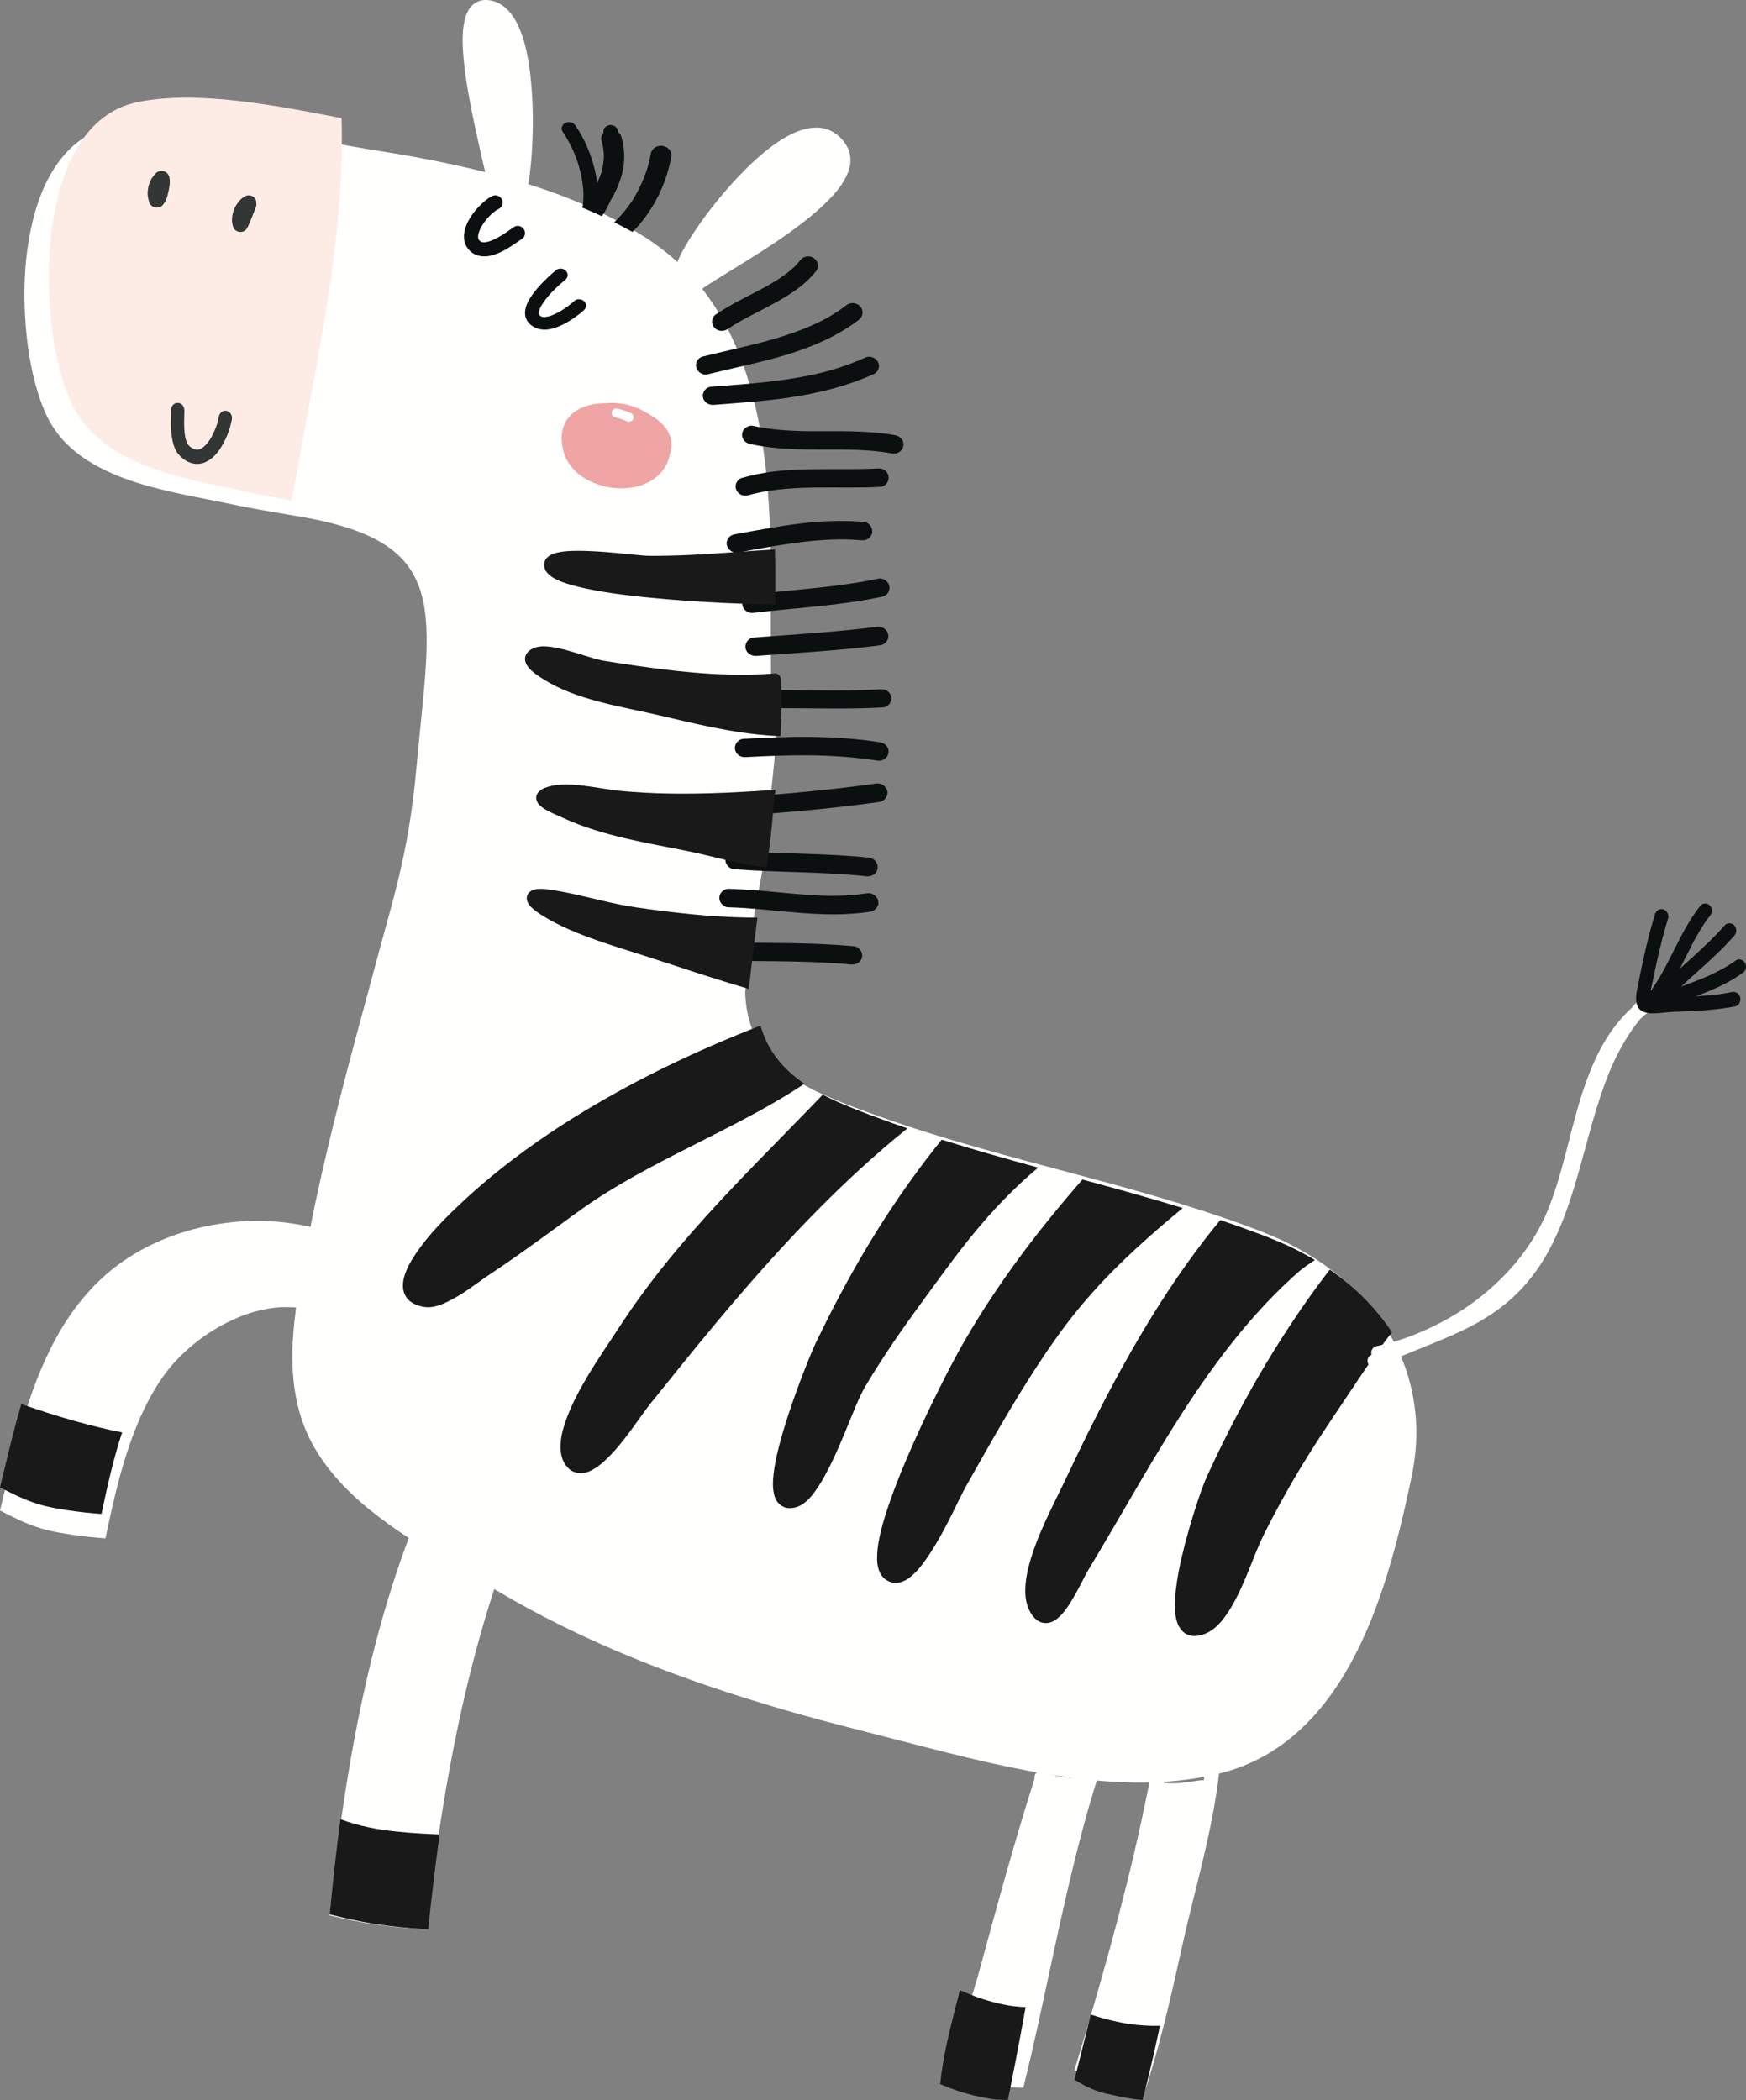
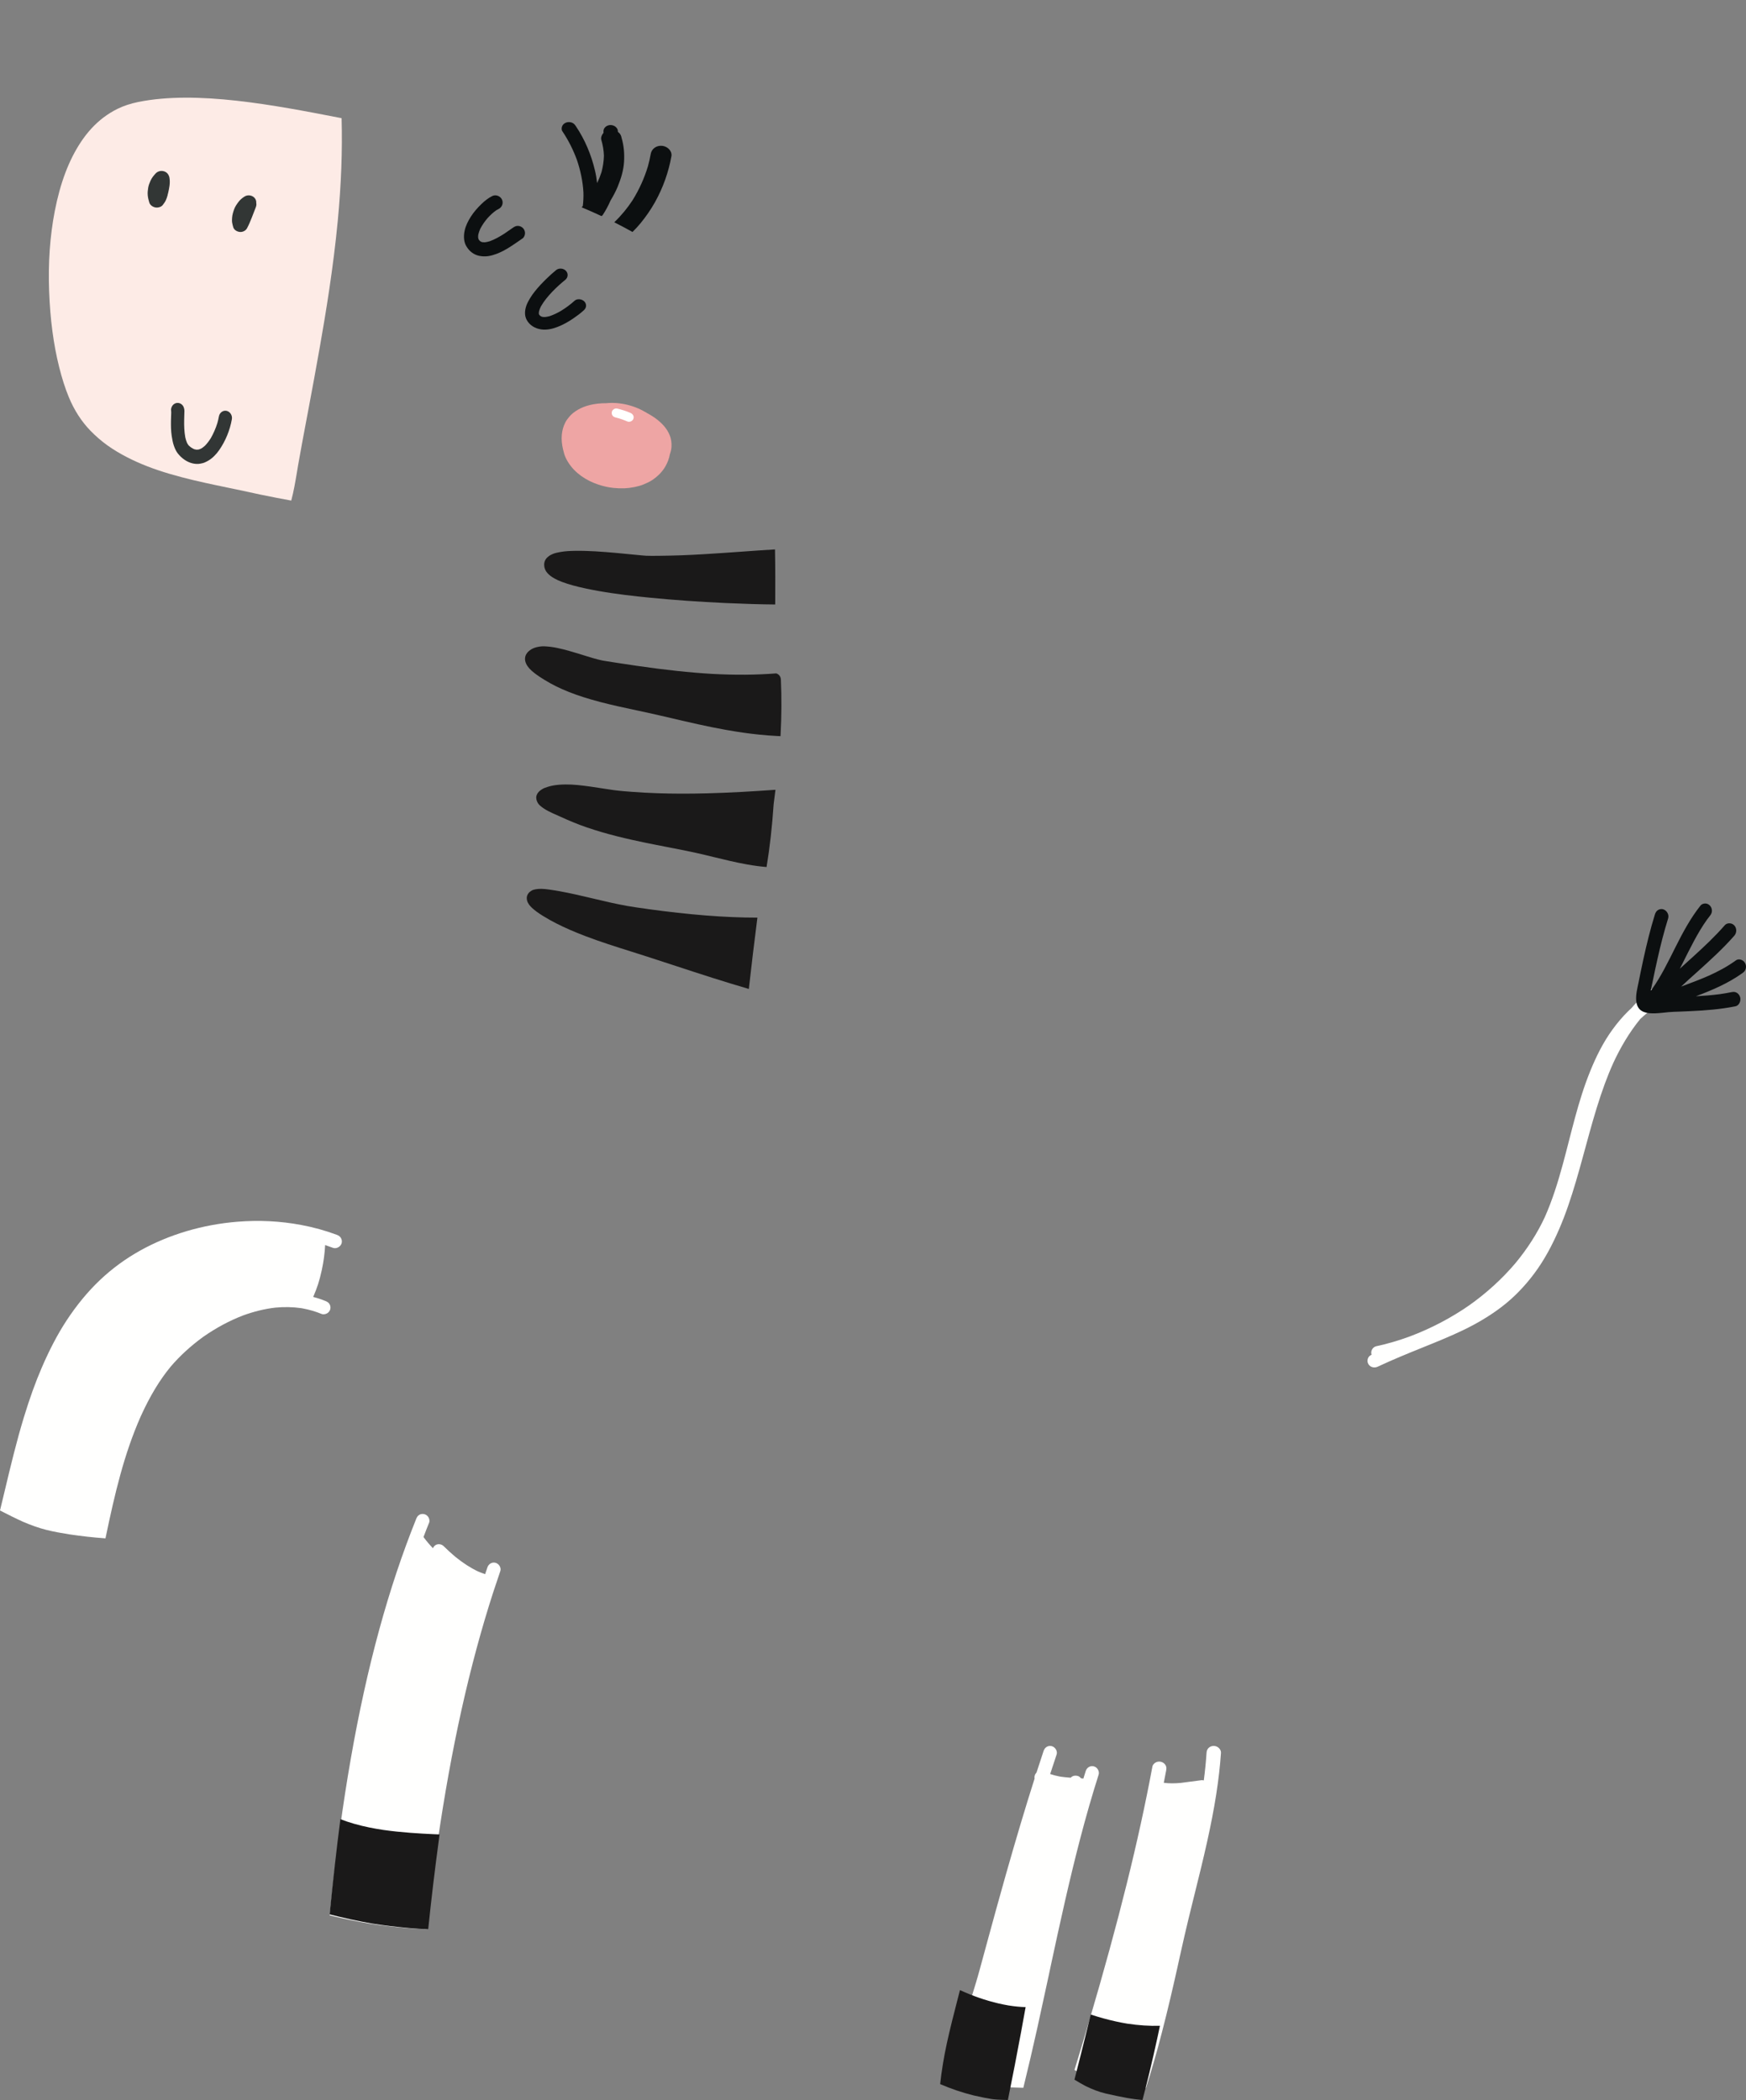
<svg xmlns="http://www.w3.org/2000/svg" width="143" height="172" viewBox="0 0 143 172">
  <rect x="0" y="0" width="143" height="172" fill="#808080" stroke="none" />
  <g fill="none" fill-rule="evenodd" transform="matrix(-1 0 0 1 143 0)">
-     <path fill="#FFFFFE" d="M102.815,0.037 C102.39,0.116 101.971,0.318 101.64,0.609 C101.514,0.719 101.382,0.841 101.261,0.983 C101.131,1.13 101.021,1.295 100.91,1.464 C100.737,1.723 100.585,2.021 100.429,2.403 C100.135,3.116 99.915,3.913 99.738,4.91 C99.589,5.756 99.491,6.661 99.42,7.841 C99.333,9.328 99.34,10.899 99.444,12.506 C99.487,13.159 99.543,13.759 99.619,14.345 C99.655,14.631 99.691,14.867 99.73,15.086 C98.142,15.582 96.696,16.114 95.311,16.714 C93.568,17.466 91.886,18.35 90.311,19.34 C89.303,19.973 88.362,20.689 87.509,21.468 C87.355,20.995 87.095,20.55 86.846,20.118 L86.832,20.096 C86.503,19.532 86.122,18.945 85.631,18.251 C84.549,16.726 83.343,15.287 82.046,13.973 C81.356,13.274 80.696,12.683 80.03,12.167 C79.3,11.6 78.623,11.182 77.965,10.886 C77.252,10.565 76.57,10.421 75.94,10.457 C75.836,10.462 75.729,10.476 75.62,10.497 C75.412,10.534 75.215,10.596 75.03,10.678 C74.708,10.824 74.421,11.024 74.152,11.293 C74.052,11.391 73.959,11.504 73.855,11.648 C73.747,11.797 73.637,11.96 73.555,12.138 C73.417,12.434 73.349,12.762 73.346,13.137 C73.344,13.414 73.405,13.723 73.531,14.079 C73.637,14.37 73.794,14.677 74.031,15.045 C74.511,15.784 75.146,16.414 75.703,16.933 C76.314,17.504 77.031,18.086 77.957,18.766 C79.718,20.062 81.673,21.261 83.242,22.222 L83.203,22.195 L83.291,22.253 L83.308,22.262 L83.322,22.268 C83.377,22.304 83.428,22.337 83.476,22.366 L83.486,22.375 C83.9,22.626 84.31,22.878 84.719,23.137 C84.996,23.313 85.245,23.475 85.491,23.653 C84.454,24.974 83.552,26.497 82.811,28.177 C81.854,30.348 81.153,32.783 80.667,35.621 C80.278,37.909 80.042,40.401 79.931,43.468 C79.855,45.582 79.864,47.712 79.873,49.771 L79.873,49.838 L79.876,51.029 C79.881,52.399 79.867,53.803 79.85,55.24 C79.738,55.261 79.63,55.324 79.552,55.413 C79.452,55.526 79.426,55.646 79.419,55.802 C79.355,57.239 79.364,58.75 79.442,60.292 C79.509,61.603 79.635,63.025 79.838,64.767 C79.89,65.192 79.942,65.617 79.995,66.04 C80.12,67.976 80.314,69.732 80.586,71.411 C80.74,72.352 80.921,73.265 81.126,74.129 C81.434,76.51 81.711,78.902 81.968,81.271 C81.839,85.724 79.17,88.212 74.715,90.024 C73.886,90.372 72.986,90.718 71.883,91.119 C70.449,91.64 69.133,92.09 67.866,92.498 C64.687,93.517 61.497,94.4 58.795,95.13 C57.939,95.359 57.082,95.589 56.206,95.822 C51.067,97.194 45.756,98.613 40.693,100.487 C39.764,100.83 38.549,101.301 37.398,101.885 C36.392,102.397 35.465,102.947 34.641,103.525 C33.715,104.177 32.927,104.816 32.237,105.476 C31.505,106.17 30.833,106.922 30.241,107.708 C29.026,109.317 28.147,111.059 27.623,112.886 C27.069,114.815 26.88,116.89 27.074,118.889 C27.133,119.478 27.212,120.044 27.309,120.57 C27.379,120.936 27.46,121.306 27.536,121.665 L27.545,121.7 L27.553,121.736 L27.591,121.913 C27.829,123.011 28.024,123.864 28.201,124.599 C28.73,126.794 29.241,128.593 29.809,130.26 C30.525,132.376 31.292,134.192 32.149,135.811 C33.151,137.709 34.239,139.284 35.473,140.627 C36.854,142.131 38.384,143.305 40.024,144.118 C40.949,144.579 41.898,144.939 42.841,145.187 C43.961,145.484 45.133,145.696 46.426,145.833 C48.773,146.082 51.272,146.053 54.067,145.744 C55.516,145.583 56.987,145.366 58.563,145.076 C59.624,144.881 60.708,144.658 61.881,144.396 C64.322,143.849 66.765,143.216 69.131,142.602 L69.156,142.595 L69.379,142.539 C70.104,142.35 70.833,142.164 71.56,141.979 L71.594,141.97 C73.5,141.483 75.469,140.981 77.432,140.428 C83.921,138.6 89.473,136.625 94.404,134.387 C97.232,133.102 99.91,131.709 102.357,130.248 C103.132,129.785 103.927,129.326 104.629,128.92 L104.737,128.857 L104.792,128.826 C105.879,128.199 107.109,127.486 108.26,126.772 C109.434,126.044 110.375,125.418 111.227,124.8 C112.324,123.998 113.191,123.297 113.948,122.595 C115.798,120.878 117.139,119.062 117.934,117.195 C118.796,115.173 119.164,112.757 119.029,110.014 C118.905,107.486 118.427,104.952 118.005,102.716 C117.75,101.362 117.47,99.911 117.162,98.464 C116.843,96.977 116.508,95.484 116.161,94.028 C115.535,91.386 114.818,88.578 113.913,85.188 C113.527,83.742 113.134,82.297 112.743,80.855 L112.624,80.415 L112.515,80.017 C110.857,73.659 109.567,70.301 108.882,62.766 C107.712,49.915 105.905,44.44 118.482,42.305 L118.662,42.276 L118.704,42.267 L118.749,42.26 L118.818,42.248 C119.682,42.103 120.866,41.904 121.987,41.698 C122.447,41.613 122.908,41.525 123.367,41.435 C123.692,41.369 124.017,41.303 124.346,41.234 C124.672,41.167 124.997,41.099 125.322,41.034 L125.992,40.903 C126.371,40.828 126.74,40.756 127.11,40.681 C128.237,40.455 129.57,40.172 130.911,39.797 C132.268,39.416 133.433,38.985 134.466,38.477 C135.086,38.173 135.622,37.866 136.108,37.535 C136.603,37.198 137.083,36.804 137.533,36.363 C138.279,35.63 138.885,34.736 139.331,33.708 C139.634,33.012 139.9,32.222 140.145,31.296 C140.615,29.502 140.885,27.543 140.975,25.306 C141.065,23.062 140.91,20.92 140.508,18.945 C140.049,16.685 139.333,14.881 138.317,13.428 C137.78,12.664 137.155,12.016 136.453,11.507 C136.088,11.24 135.69,11.007 135.272,10.812 C134.769,10.574 134.18,10.39 133.531,10.264 C127.198,9.052 118.304,11.381 111.921,12.369 C110.926,12.523 109.936,12.69 108.979,12.866 C107.985,13.048 106.988,13.246 106.017,13.455 C105.072,13.659 104.146,13.873 103.262,14.094 L103.428,13.377 L103.48,13.15 L103.586,12.69 C103.968,11.009 104.37,9.222 104.669,7.462 C104.837,6.496 104.951,5.648 105.024,4.863 C105.083,4.228 105.142,3.39 105.081,2.559 C105.059,2.247 105.007,1.927 104.927,1.584 C104.87,1.334 104.771,1.089 104.622,0.817 C104.375,0.366 103.895,0.049 103.4,0.008 C103.212,-0.009 103.016,0 102.815,0.037 Z" />
    <path fill="#FFFFFE" d="M123.56,100.067 C126.396,100.295 129.144,101.108 131.5,102.417 C132.699,103.081 133.809,103.894 134.801,104.831 C135.791,105.767 136.718,106.889 137.556,108.167 C138.272,109.262 138.933,110.517 139.577,112.01 C140.095,113.206 140.576,114.545 141.05,116.101 C141.65,118.069 142.135,120.103 142.604,122.069 C142.734,122.619 142.866,123.169 143,123.717 C142.375,124.035 141.753,124.354 141.112,124.642 C140.494,124.905 139.858,125.141 139.205,125.305 C138.58,125.46 137.943,125.573 137.307,125.673 C136.329,125.818 135.348,125.929 134.362,126 C133.585,122.265 132.839,119.11 131.49,116.044 L131.483,116.027 L131.471,115.992 L131.462,115.977 L131.46,115.977 L131.457,115.968 L131.455,115.968 C130.72,114.348 129.925,113.03 129.026,111.94 C128.267,111.05 127.366,110.225 126.347,109.488 C125.305,108.76 124.212,108.172 123.095,107.743 C122.206,107.418 121.32,107.202 120.464,107.102 C119.738,107.031 119.025,107.045 118.345,107.142 C118.299,107.148 118.252,107.157 118.206,107.166 C117.672,107.266 117.151,107.418 116.657,107.621 L116.591,107.64 C116.479,107.66 116.335,107.636 116.226,107.577 C116.094,107.508 115.996,107.387 115.955,107.249 C115.914,107.107 115.933,106.953 116.005,106.825 C116.083,106.687 116.198,106.618 116.349,106.557 C116.671,106.426 117.007,106.313 117.348,106.227 C117.183,105.843 117.06,105.516 116.955,105.201 C116.842,104.852 116.741,104.466 116.645,104.025 C116.495,103.33 116.402,102.64 116.371,101.976 C116.154,102.05 115.938,102.126 115.729,102.204 L115.65,102.225 C115.391,102.273 115.097,102.088 115.021,101.831 C114.98,101.689 114.999,101.535 115.073,101.405 C115.143,101.283 115.249,101.198 115.417,101.137 C116.347,100.79 117.334,100.516 118.348,100.328 C120.037,100.011 121.79,99.923 123.56,100.067" />
-     <path fill="#1A1919" d="M141.253 115C141.772 116.74 142.202 118.526 142.619 120.258 142.746 120.78 142.871 121.303 143 121.825 142.4 122.13 141.8 122.433 141.183 122.706 140.588 122.958 139.978 123.182 139.35 123.338 138.748 123.486 138.134 123.593 137.522 123.689 136.581 123.827 135.636 123.933 134.69 124 134.177 121.565 133.679 119.391 133 117.324 135.498 116.827 138.162 116.077 141.253 115M29 109.118C29.186 108.835 29.382 108.556 29.587 108.28 30.177 107.489 30.845 106.734 31.574 106.034 32.26 105.371 33.044 104.728 33.965 104.071L34.087 103.985C35.445 105.743 36.765 107.632 38.086 109.702 39.802 112.394 41.431 115.3 42.923 118.338 43.262 119.026 43.6 119.738 43.958 120.513L44.028 120.668C44.147 120.927 44.271 121.194 44.378 121.465 44.562 121.935 44.726 122.407 44.887 122.892 45.447 124.567 45.882 126.099 46.223 127.574 46.428 128.46 46.573 129.249 46.667 129.987 46.741 130.571 46.819 131.34 46.746 132.093 46.717 132.4 46.655 132.683 46.567 132.934 46.476 133.191 46.332 133.419 46.123 133.63 45.958 133.799 45.707 133.925 45.433 133.977 45.163 134.025 44.868 133.998 44.531 133.896 43.799 133.675 43.169 133.146 42.539 132.229 41.864 131.242 41.372 130.159 40.942 129.137 40.776 128.748 40.618 128.346 40.463 127.959 40.253 127.424 40.033 126.871 39.794 126.337 39.515 125.715 39.194 125.096 38.883 124.5L38.793 124.331C38.415 123.602 38.007 122.855 37.55 122.047 36.473 120.146 35.263 118.209 33.851 116.124L33.935 116.239C33.476 115.57 33.025 114.893 32.575 114.217 32.169 113.609 31.766 112.999 31.357 112.394L31.357 112.394 31.333 112.36 31.326 112.346 31.326 112.347 31.321 112.342 31.298 112.31 31.302 112.311 31.296 112.306C30.575 111.244 29.818 110.166 29 109.118L29 109.118zM35.306 103.199C35.753 102.932 36.222 102.672 36.707 102.424 37.852 101.834 39.06 101.36 39.985 101.016 40.999 100.635 42.025 100.275 43.056 99.928 46.414 103.997 49.506 108.835 52.691 114.986 53.381 116.318 54.099 117.761 54.882 119.393 55.054 119.75 55.225 120.107 55.395 120.465 55.722 121.154 56.063 121.868 56.409 122.564 56.846 123.448 57.358 124.498 57.809 125.577 58.363 126.904 58.697 127.94 58.89 128.938 58.995 129.47 59.039 129.996 59.026 130.496 59.01 130.975 58.912 131.426 58.74 131.804 58.504 132.319 58.211 132.655 57.846 132.831 57.762 132.87 57.673 132.9 57.573 132.919 57.473 132.938 57.364 132.945 57.256 132.938 57.032 132.926 56.834 132.836 56.652 132.739 56.488 132.653 56.349 132.524 56.215 132.4 56.054 132.255 55.92 132.093 55.81 131.952 55.495 131.547 55.226 131.1 55.03 130.756 54.805 130.368 54.596 129.966 54.385 129.556L54.307 129.405C54.175 129.144 54.035 128.875 53.884 128.62 53.708 128.322 53.531 128.026 53.352 127.729 53.185 127.452 53.019 127.174 52.854 126.895 52.482 126.271 52.116 125.644 51.751 125.018L51.052 123.819C50.561 122.976 50.071 122.133 49.575 121.292 48.292 119.112 46.753 116.544 45.051 114.023L45.051 114.023C42.207 109.838 39.513 106.689 36.578 104.111 36.218 103.811 35.831 103.547 35.468 103.306 35.414 103.272 35.359 103.236 35.306 103.199L35.306 103.199zM46.13 98.944C48.869 98.105 51.629 97.346 54.348 96.611 58.328 101.162 61.408 105.373 63.908 109.666 64.409 110.522 64.92 111.467 65.517 112.634 66.225 114.016 66.903 115.408 67.538 116.773 68.421 118.674 69.103 120.274 69.687 121.804 70.024 122.687 70.303 123.502 70.546 124.295 70.788 125.092 70.95 125.754 71.057 126.376 71.109 126.683 71.141 126.968 71.155 127.242 71.171 127.554 71.172 127.816 71.14 128.081 71.086 128.472 70.938 129.006 70.515 129.336 70.332 129.48 70.108 129.582 69.883 129.623L69.817 129.634C69.48 129.679 69.144 129.599 68.76 129.387 68.618 129.306 68.49 129.205 68.396 129.124 68.218 128.977 68.06 128.827 67.91 128.667 67.597 128.333 67.33 127.965 67.113 127.652 66.06 126.133 65.238 124.451 64.445 122.824L64.397 122.726C64.037 121.99 63.622 121.265 63.223 120.563 63.111 120.367 62.999 120.172 62.889 119.974 62.078 118.538 61.202 116.997 60.275 115.448 59.253 113.73 58.282 112.198 57.311 110.762L57.392 110.876C56.593 109.707 55.908 108.763 55.235 107.904 54.545 107.024 53.773 106.124 52.944 105.226 51.561 103.732 49.974 102.226 47.957 100.485L47.977 100.497C47.373 99.978 46.765 99.47 46.13 98.944L46.13 98.944zM57.965 95.632L57.989 95.626C60.353 94.98 63.093 94.217 65.872 93.343 67.239 95.039 68.556 96.828 69.807 98.689 71.527 101.255 73.138 103.992 74.725 107.058 75.08 107.742 75.441 108.463 75.829 109.259L75.937 109.474C76.073 109.752 76.214 110.04 76.34 110.328 76.514 110.719 76.674 111.11 76.862 111.575 77.468 113.077 78.017 114.591 78.502 116.079 78.793 116.975 79.029 117.785 79.222 118.55 79.444 119.422 79.575 120.098 79.644 120.741 79.704 121.285 79.743 121.925 79.568 122.537 79.427 123.035 79.032 123.414 78.569 123.5L78.519 123.509C78.249 123.547 77.944 123.51 77.664 123.403 77.29 123.266 76.994 123.004 76.777 122.792 76.485 122.502 76.251 122.164 76.015 121.814 75.729 121.392 75.488 120.953 75.311 120.618 74.6 119.284 74.018 117.864 73.457 116.492 73.264 116.024 73.073 115.555 72.875 115.088 72.666 114.597 72.438 114.073 72.141 113.571 71.504 112.492 70.771 111.341 69.9 110.05L69.931 110.086C69.148 108.944 68.296 107.742 67.163 106.195L66.75 105.629C65.968 104.559 65.161 103.453 64.336 102.384 62.389 99.859 60.46 97.781 58.44 96.031 58.284 95.895 58.125 95.763 57.965 95.632L57.965 95.632zM68.68 92.421C69.427 92.164 70.196 91.89 71.005 91.592 72.104 91.19 72.999 90.84 73.822 90.492 74.457 90.23 75.056 89.955 75.615 89.662 76.66 90.749 77.717 91.83 78.75 92.886 81.671 95.868 84.693 98.953 87.423 102.195 88.487 103.46 89.495 104.74 90.418 106.002 90.881 106.632 91.349 107.299 91.847 108.041 92.004 108.275 92.159 108.511 92.313 108.747 92.443 108.949 92.573 109.15 92.708 109.35L92.83 109.533C93.78 110.957 94.761 112.428 95.583 113.962 96.132 114.99 96.533 115.92 96.808 116.81 96.946 117.254 97.034 117.659 97.07 118.049 97.092 118.268 97.099 118.481 97.091 118.683 97.082 118.902 97.037 119.112 96.991 119.305 96.906 119.655 96.71 119.993 96.421 120.281 96.244 120.458 96.001 120.579 95.72 120.632 95.612 120.651 95.495 120.661 95.378 120.66 95.193 120.658 95.002 120.603 94.875 120.563 94.677 120.498 94.486 120.394 94.329 120.301 93.945 120.077 93.613 119.776 93.331 119.51 92.613 118.835 92.002 118.045 91.485 117.361 91.217 117.004 90.954 116.635 90.699 116.277 90.506 116.01 90.317 115.739 90.12 115.474 89.879 115.146 89.618 114.824 89.365 114.512 89.26 114.385 89.158 114.257 89.055 114.13 88.552 113.502 88.048 112.873 87.543 112.248 86.428 110.865 85.417 109.633 84.457 108.48 79.408 102.427 75.24 98.057 70.943 94.311L70.763 94.155 70.673 94.075 70.661 94.065 70.658 94.058C70.046 93.539 69.427 93.022 68.812 92.526L68.68 92.421zM77.118 88.765C78.914 87.538 80.148 86.015 80.706 84 86.003 86.06 90.709 88.341 95.032 90.94 97.829 92.621 100.415 94.432 102.715 96.324 103.928 97.326 105.085 98.367 106.152 99.422 106.918 100.176 107.519 100.826 108.044 101.469 108.357 101.852 108.659 102.257 108.943 102.675 109.241 103.118 109.463 103.499 109.635 103.873 110.094 104.861 110.12 105.666 109.712 106.265 109.611 106.414 109.471 106.55 109.304 106.658 109.213 106.719 109.105 106.786 108.986 106.841 108.857 106.9 108.714 106.941 108.58 106.981L108.561 106.986C108.493 107.005 108.43 107.02 108.363 107.032 108.197 107.063 108.023 107.077 107.844 107.07 107.569 107.063 107.29 106.988 107.056 106.913 106.789 106.829 106.533 106.71 106.34 106.615 106.051 106.474 105.767 106.321 105.471 106.145 104.99 105.857 104.536 105.543 104.002 105.161L103.775 104.999C103.465 104.776 103.147 104.547 102.82 104.333 102.15 103.89 101.449 103.411 100.614 102.825 99.488 102.034 98.361 101.209 97.266 100.414L96.288 99.701C95.689 99.265 94.98 98.755 94.241 98.267 93.613 97.851 92.938 97.433 92.184 96.988 90.659 96.088 89.11 95.277 87.932 94.672 87.189 94.289 86.443 93.912 85.698 93.534 83.605 92.476 81.441 91.383 79.387 90.18 78.631 89.741 77.965 89.327 77.342 88.919 77.27 88.87 77.194 88.821 77.118 88.765L77.118 88.765zM68.721 99.099C68.685 99.046 68.65 98.992 68.612 98.941L68.6 98.922C68.64 98.98 68.681 99.039 68.721 99.099L68.721 99.099z" />
    <path fill="#FFFFFE" d="M9.378,82.564 C9.471,82.65 9.565,82.738 9.656,82.828 C10.127,83.291 10.554,83.801 10.94,84.334 C11.706,85.386 12.285,86.559 12.769,87.758 C13.765,90.215 14.31,92.823 15.006,95.37 C15.405,96.835 15.856,98.291 16.475,99.682 C17.102,101.037 17.922,102.294 18.877,103.452 C19.993,104.769 21.284,105.935 22.706,106.939 L22.595,106.862 C24.12,107.928 25.779,108.8 27.536,109.462 C28.426,109.788 29.339,110.063 30.272,110.261 C30.57,110.325 30.751,110.637 30.676,110.919 L30.663,110.962 L30.714,110.985 C30.988,111.114 31.076,111.47 30.931,111.721 C30.776,111.989 30.441,112.068 30.166,111.94 C28.957,111.371 27.716,110.865 26.475,110.364 C25.338,109.905 24.199,109.446 23.099,108.913 C22.013,108.387 20.977,107.773 20.023,107.047 C18.999,106.267 18.112,105.335 17.349,104.317 C16.503,103.187 15.849,101.939 15.295,100.654 C14.751,99.398 14.324,98.095 13.935,96.786 C13.143,94.112 12.526,91.385 11.562,88.762 C11.354,88.199 11.13,87.64 10.881,87.091 L10.911,87.151 L10.881,87.087 L10.848,87.017 L10.88,87.084 C10.286,85.799 9.568,84.572 8.666,83.467 C8.297,83.12 7.906,82.798 7.49,82.504 L7.393,82.437 C7.317,82.368 7.266,82.285 7.236,82.188 C7.217,82.122 7.21,82.055 7.217,81.988 L7.173,81.951 C6.943,81.752 6.947,81.386 7.157,81.173 C7.243,81.085 7.351,81.03 7.463,81.01 C7.636,80.977 7.825,81.025 7.964,81.146 C8.479,81.591 8.948,82.066 9.378,82.564 L9.378,82.564 Z" />
    <path fill="#0C0F10" d="M7.202,74.534 C7.334,74.615 7.413,74.742 7.46,74.895 C7.835,76.1 8.134,77.33 8.405,78.566 C8.545,79.201 8.674,79.839 8.803,80.477 C8.851,80.717 8.906,80.953 8.948,81.196 C9.297,83.305 7.826,83.055 6.354,82.902 C6.056,82.872 5.753,82.87 5.455,82.857 C5.15,82.844 4.844,82.832 4.539,82.817 C3.308,82.762 2.079,82.664 0.867,82.422 C0.566,82.363 0.399,81.986 0.476,81.687 C0.517,81.536 0.61,81.404 0.734,81.324 C0.792,81.288 0.85,81.266 0.908,81.254 C0.993,81.235 1.078,81.241 1.169,81.258 L1.169,81.258 C1.495,81.324 1.824,81.381 2.156,81.428 C2.803,81.512 3.453,81.563 4.103,81.6 C2.769,81.095 1.444,80.537 0.271,79.686 C0.149,79.597 0.057,79.491 0.019,79.33 C-0.02,79.18 0.001,79.018 0.076,78.882 C0.156,78.732 0.309,78.622 0.471,78.588 C0.593,78.564 0.723,78.583 0.828,78.66 C1.528,79.169 2.285,79.572 3.067,79.922 C3.805,80.246 4.56,80.526 5.315,80.808 C4.905,80.416 4.48,80.041 4.059,79.663 C2.99,78.698 1.916,77.733 0.957,76.638 C0.753,76.405 0.74,76.038 0.957,75.799 C1.039,75.71 1.143,75.656 1.255,75.633 C1.429,75.597 1.616,75.644 1.742,75.786 L1.741,75.786 C2.539,76.7 3.416,77.523 4.302,78.329 C4.674,78.668 5.048,79.003 5.419,79.341 C5.351,79.209 5.283,79.078 5.217,78.946 C4.592,77.707 3.994,76.446 3.194,75.323 C3.116,75.215 3.034,75.109 2.949,75.003 C2.852,74.88 2.789,74.753 2.791,74.585 C2.791,74.433 2.85,74.286 2.951,74.178 C3.029,74.091 3.131,74.032 3.242,74.009 C3.274,74.004 3.308,74 3.342,74 C3.473,74 3.635,74.055 3.722,74.165 C4.548,75.203 5.177,76.382 5.778,77.58 C6.371,78.762 6.948,79.958 7.707,81.029 L7.758,81.097 L7.784,81.112 L7.802,81.124 C7.743,80.827 7.673,80.531 7.613,80.236 C7.498,79.671 7.377,79.109 7.251,78.549 C6.999,77.425 6.716,76.31 6.376,75.217 C6.281,74.908 6.495,74.562 6.776,74.479 L6.82,74.467 C6.951,74.441 7.086,74.464 7.202,74.534" />
    <path fill="#FFFFFE" d="M108.647,124.065 C108.784,124.141 108.85,124.251 108.908,124.391 C111.194,130.076 112.948,136.497 114.265,144.021 C114.934,147.832 115.487,151.933 116,156.877 C114.878,157.148 113.745,157.387 112.607,157.574 C111.62,157.725 110.633,157.83 109.641,157.918 C109.113,157.964 108.586,158 108.06,158 C107.822,155.797 107.533,153.502 107.178,151.01 L107.177,150.991 L107.178,150.99 C106.049,143.176 104.554,136.451 102.605,130.414 C102.423,129.856 102.233,129.293 102.026,128.688 C101.981,128.565 101.996,128.424 102.062,128.295 C102.133,128.156 102.262,128.046 102.403,128.005 L102.458,127.991 C102.724,127.941 102.986,128.101 103.079,128.374 C103.143,128.559 103.207,128.747 103.268,128.932 L103.323,128.91 C103.496,128.851 103.669,128.786 103.838,128.714 C104.44,128.431 105.043,128.044 105.683,127.531 C106.02,127.251 106.348,126.952 106.658,126.643 C106.739,126.562 106.843,126.507 106.954,126.487 C107.124,126.452 107.294,126.5 107.416,126.617 C107.47,126.672 107.513,126.736 107.541,126.808 C107.804,126.535 108.051,126.244 108.273,125.947 L108.302,125.908 L108.317,125.891 L108.315,125.891 C108.164,125.494 108.012,125.099 107.852,124.707 C107.797,124.575 107.84,124.397 107.9,124.288 C107.97,124.161 108.093,124.063 108.23,124.022 L108.282,124.01 C108.408,123.986 108.537,124.005 108.647,124.065" />
    <path fill="#1A1919" d="M115.121,149 C115.433,151.402 115.723,153.97 116,156.795 C114.859,157.086 113.708,157.342 112.55,157.543 C111.547,157.705 110.544,157.819 109.535,157.912 C108.998,157.961 108.465,158 107.928,158 C107.686,155.637 107.393,153.176 107.032,150.503 L107.03,150.483 L107.032,150.481 L107,150.249 C107.163,150.243 107.327,150.236 107.492,150.229 C108.621,150.177 110.106,150.094 111.596,149.882 C112.003,149.822 112.379,149.755 112.742,149.682 C113.624,149.501 114.406,149.278 115.121,149" />
    <path fill="#FFFFFE" d="M43.587,143 C43.739,142.997 43.889,143.052 44,143.151 C44.11,143.249 44.168,143.381 44.181,143.549 C44.228,144.274 44.304,145.041 44.407,145.827 L44.451,145.815 C44.536,145.799 44.618,145.801 44.699,145.82 C44.952,145.849 45.209,145.886 45.464,145.92 C45.736,145.958 46.009,145.996 46.285,146.028 C46.8,146.076 47.225,146.076 47.622,146.028 L47.684,146.015 C47.615,145.676 47.552,145.337 47.487,144.996 C47.459,144.845 47.459,144.714 47.54,144.574 C47.615,144.445 47.746,144.347 47.891,144.307 L47.948,144.293 C48.081,144.269 48.218,144.288 48.336,144.349 C48.45,144.407 48.587,144.537 48.614,144.679 C49.753,150.798 51.402,157.422 53.794,165.534 C54.253,167.092 54.638,168.371 55,169.543 C54.687,169.702 54.372,169.852 54.053,169.996 C53.487,170.226 52.903,170.42 52.3,170.536 C51.699,170.652 51.094,170.759 50.488,170.855 C50.039,170.919 49.589,170.971 49.139,171 C48.9,170.242 48.711,169.617 48.544,169.042 C48.304,168.224 48.071,167.367 47.826,166.422 C47.339,164.545 46.914,162.697 46.566,161.137 C46.497,160.839 46.432,160.54 46.369,160.242 C46.243,159.676 46.118,159.11 45.986,158.544 C45.786,157.675 45.576,156.82 45.379,156.02 L45.169,155.169 C44.822,153.775 44.465,152.332 44.147,150.905 C43.509,148.041 43.145,145.711 43.001,143.571 C42.982,143.315 43.205,143.062 43.493,143.009 L43.587,143 Z" />
    <path fill="#1A1919" d="M53.667,165 L53.852,165.76 C54.29,167.538 54.656,168.998 55,170.335 C54.703,170.517 54.404,170.69 54.1,170.852 C53.562,171.117 53.007,171.338 52.434,171.471 C51.861,171.601 51.288,171.725 50.711,171.832 C50.284,171.907 49.856,171.964 49.428,172 C49.203,171.135 49.021,170.422 48.862,169.766 C48.637,168.832 48.414,167.854 48.18,166.774 C48.12,166.489 48.058,166.207 48,165.922 C48.86,165.946 49.753,165.887 50.666,165.749 C50.979,165.697 51.296,165.636 51.61,165.567 C52.285,165.419 52.974,165.229 53.667,165" />
    <path fill="#FFFFFE" d="M57.523,143.396 C57.722,143.99 57.916,144.588 58.11,145.185 C58.143,145.217 58.173,145.255 58.198,145.295 C58.267,145.409 58.291,145.545 58.267,145.678 C59.015,148.027 59.789,150.614 60.631,153.585 C61.163,155.462 61.671,157.318 62.055,158.727 C62.288,159.581 62.522,160.436 62.754,161.293 C62.961,162.06 63.192,162.815 63.452,163.649 L63.504,163.818 C63.82,164.838 64.146,165.891 64.422,166.943 C64.686,167.956 64.877,168.92 65,169.866 C64.06,170.205 63.098,170.473 62.119,170.676 C61.814,170.735 61.508,170.788 61.201,170.84 C60.993,170.872 60.788,170.902 60.58,170.931 C60.422,170.95 60.268,170.962 60.111,170.971 C59.802,170.986 59.493,170.993 59.187,171 C58.77,169.295 58.403,167.72 58.063,166.191 C57.742,164.737 57.423,163.256 57.113,161.826 L56.939,161 C56.187,157.501 55.438,154.078 54.546,150.654 C54.066,148.809 53.553,147.029 53.023,145.362 C52.982,145.231 52.996,145.088 53.066,144.957 C53.136,144.821 53.258,144.719 53.4,144.678 L53.452,144.664 C53.72,144.612 53.987,144.778 54.074,145.047 C54.14,145.259 54.207,145.469 54.272,145.681 L54.316,145.669 L54.395,145.659 L54.43,145.657 L54.463,145.655 C54.543,145.548 54.65,145.473 54.752,145.454 C54.882,145.428 55.024,145.416 55.172,145.495 C55.223,145.524 55.267,145.56 55.308,145.604 C55.621,145.581 55.878,145.555 56.118,145.521 C56.157,145.514 56.197,145.507 56.236,145.5 C56.493,145.45 56.748,145.383 56.99,145.302 C56.817,144.773 56.643,144.244 56.465,143.713 C56.421,143.587 56.434,143.444 56.503,143.313 C56.574,143.175 56.702,143.066 56.844,143.023 L56.898,143.01 C57.168,142.958 57.429,143.12 57.523,143.396" />
    <path fill="#1A1919" d="M64.378,163 L64.522,163.562 L64.573,163.756 C64.874,164.927 65.185,166.136 65.449,167.343 C65.7,168.506 65.882,169.612 66,170.698 C65.103,171.088 64.185,171.395 63.251,171.628 C62.96,171.695 62.668,171.757 62.374,171.816 C62.177,171.854 61.98,171.887 61.782,171.921 C61.633,171.943 61.484,171.956 61.335,171.966 C61.041,171.984 60.746,171.992 60.452,172 C60.055,170.043 59.705,168.235 59.38,166.48 C59.253,165.788 59.126,165.089 59,164.393 C59.441,164.381 59.911,164.335 60.418,164.254 C60.683,164.207 60.953,164.153 61.219,164.092 C62.277,163.845 63.337,163.477 64.378,163" />
-     <path fill="#0C0F10" d="M72.389,78.352 C72.446,78.773 72.845,79.036 73.28,78.996 C75.438,78.797 77.606,78.75 79.773,78.726 L79.758,78.726 C81.141,78.713 82.526,78.708 83.911,78.688 C84.104,78.682 84.316,78.539 84.431,78.403 C84.563,78.243 84.623,78.037 84.597,77.838 C84.572,77.646 84.465,77.467 84.304,77.349 C84.245,77.316 84.183,77.282 84.123,77.248 C83.991,77.198 83.854,77.181 83.712,77.199 C83.404,77.204 83.098,77.208 82.788,77.211 L82.866,77.21 C79.603,77.24 76.334,77.203 73.079,77.499 L73.016,77.508 C72.617,77.582 72.338,77.978 72.389,78.352 L72.389,78.352 Z M71.068,73.829 C71.006,74.254 71.324,74.613 71.756,74.678 C73.661,74.972 75.604,74.916 77.527,74.766 C79.479,74.614 81.425,74.36 83.383,74.309 C83.58,74.304 83.793,74.163 83.909,74.021 C84.044,73.861 84.106,73.652 84.079,73.45 C84.053,73.254 83.945,73.074 83.784,72.954 C83.721,72.921 83.659,72.887 83.597,72.851 C83.464,72.801 83.325,72.784 83.181,72.803 C80.439,72.88 77.717,73.332 74.973,73.374 C73.964,73.376 72.965,73.315 71.972,73.162 C71.889,73.15 71.806,73.151 71.727,73.167 C71.395,73.227 71.112,73.505 71.068,73.829 L71.068,73.829 Z M71.119,71.117 C71.176,71.54 71.583,71.82 72.025,71.773 C75.635,71.384 79.27,71.476 82.887,71.19 C83.324,71.154 83.639,70.721 83.585,70.327 C83.56,70.13 83.45,69.949 83.289,69.828 C83.113,69.697 82.906,69.658 82.687,69.676 C79.069,69.96 75.433,69.86 71.821,70.248 L71.766,70.256 C71.355,70.332 71.064,70.728 71.119,71.117 L71.119,71.117 Z M70.323,64.838 C70.263,65.259 70.581,65.63 71.015,65.689 C74.485,66.173 77.977,66.505 81.48,66.736 C81.913,66.766 82.317,66.5 82.379,66.073 C82.435,65.679 82.129,65.258 81.692,65.229 C78.191,64.995 74.7,64.658 71.232,64.171 C71.146,64.159 71.066,64.161 70.986,64.176 C70.652,64.236 70.369,64.511 70.323,64.838 L70.323,64.838 Z M70.229,61.653 C70.28,62.056 70.691,62.367 71.124,62.3 C72.965,62.012 74.824,61.889 76.681,61.862 C78.427,61.848 80.17,61.914 81.911,62.012 C82.122,62.024 82.315,61.988 82.492,61.864 C82.661,61.741 82.776,61.555 82.805,61.355 C82.86,60.965 82.555,60.541 82.122,60.517 C78.397,60.3 74.63,60.215 70.922,60.793 L70.9,60.797 C70.48,60.873 70.171,61.242 70.229,61.653 L70.229,61.653 Z M70.313,56.604 C70.143,56.725 70.029,56.911 70.001,57.108 C69.946,57.494 70.248,57.915 70.676,57.94 C72.884,58.067 75.098,58.035 77.309,58.011 L77.262,58.013 L77.352,58.011 L77.318,58.011 L77.397,58.011 C78.576,57.999 79.758,57.996 80.937,58.025 C81.149,58.03 81.336,58.003 81.514,57.875 C81.682,57.753 81.796,57.569 81.824,57.371 C81.853,57.177 81.798,56.98 81.677,56.825 C81.56,56.678 81.351,56.541 81.148,56.536 C79.477,56.499 77.803,56.523 76.132,56.54 C76.169,56.54 76.207,56.54 76.246,56.54 C74.459,56.555 72.67,56.558 70.888,56.456 C70.799,56.45 70.715,56.454 70.635,56.469 C70.52,56.489 70.412,56.533 70.313,56.604 L70.313,56.604 Z M70.248,52.006 C70.188,52.424 70.504,52.804 70.939,52.858 C74.291,53.284 77.671,53.473 81.043,53.722 C81.476,53.754 81.884,53.483 81.944,53.06 C82,52.66 81.694,52.246 81.257,52.214 C77.886,51.959 74.505,51.765 71.153,51.337 C71.071,51.327 70.989,51.331 70.91,51.344 C70.575,51.406 70.294,51.674 70.248,52.006 L70.248,52.006 Z M70.469,47.539 C70.297,47.662 70.183,47.847 70.154,48.049 C70.126,48.243 70.181,48.442 70.304,48.599 C70.441,48.772 70.619,48.843 70.837,48.889 C74.276,49.627 77.813,49.773 81.307,50.2 C81.733,50.252 82.141,49.947 82.201,49.543 C82.257,49.133 81.947,48.756 81.517,48.703 C78.025,48.282 74.488,48.127 71.051,47.389 C70.979,47.374 70.902,47.375 70.821,47.389 C70.693,47.412 70.563,47.471 70.469,47.539 Z M71.562,43.604 C71.588,43.799 71.696,43.978 71.857,44.099 C72.032,44.229 72.239,44.268 72.456,44.249 C72.937,44.209 73.422,44.185 73.904,44.177 C76.84,44.172 79.716,44.738 82.582,45.259 C83.007,45.336 83.425,44.986 83.479,44.598 C83.505,44.403 83.45,44.204 83.327,44.047 C83.195,43.878 83.01,43.796 82.795,43.757 C81.064,43.442 79.338,43.112 77.592,42.894 C75.827,42.673 74.035,42.596 72.256,42.746 L72.187,42.756 C71.788,42.829 71.511,43.231 71.562,43.604 Z M70.539,38.518 C70.366,38.641 70.249,38.829 70.222,39.03 C70.167,39.423 70.474,39.852 70.908,39.876 C74.36,40.063 77.892,39.643 81.274,40.444 C81.399,40.478 81.524,40.511 81.649,40.547 C81.858,40.607 82.046,40.628 82.255,40.545 C82.45,40.467 82.608,40.319 82.69,40.135 C82.772,39.952 82.776,39.743 82.697,39.559 C82.625,39.391 82.462,39.209 82.272,39.153 C81.399,38.904 80.511,38.725 79.605,38.614 C78.669,38.497 77.722,38.455 76.777,38.435 C74.892,38.395 73.004,38.47 71.122,38.368 C71.033,38.363 70.946,38.366 70.864,38.381 C70.749,38.401 70.64,38.445 70.539,38.518 L70.539,38.518 Z M69.007,36.5 C69.06,36.895 69.469,37.222 69.898,37.146 C71.232,36.907 72.583,36.837 73.933,36.822 C76.471,36.804 79.033,36.922 81.533,36.371 C81.742,36.325 81.916,36.253 82.052,36.086 C82.187,35.926 82.247,35.72 82.219,35.52 C82.194,35.327 82.088,35.149 81.927,35.029 C81.773,34.915 81.531,34.835 81.334,34.879 C79.852,35.206 78.343,35.295 76.834,35.316 C74.454,35.334 72.055,35.221 69.698,35.644 L69.696,35.644 C69.268,35.722 68.95,36.077 69.007,36.5 L69.007,36.5 Z M71.073,29.687 C70.991,29.869 70.991,30.076 71.066,30.26 C71.148,30.449 71.299,30.577 71.489,30.663 C73.519,31.579 75.702,32.137 77.921,32.493 C80.11,32.845 82.331,32.987 84.544,33.162 C84.972,33.196 85.373,32.924 85.433,32.508 C85.487,32.115 85.184,31.706 84.755,31.674 C81.713,31.448 78.648,31.239 75.69,30.521 C74.457,30.204 73.259,29.798 72.107,29.279 C71.972,29.217 71.823,29.205 71.677,29.23 C71.417,29.277 71.179,29.453 71.073,29.687 L71.073,29.687 Z M72.525,25.12 C72.249,25.453 72.316,25.934 72.655,26.193 C74.385,27.515 76.423,28.393 78.53,29.04 C80.684,29.7 82.909,30.128 85.097,30.671 C85.284,30.718 85.53,30.627 85.679,30.521 C85.849,30.398 85.965,30.213 85.992,30.012 C86.022,29.818 85.965,29.618 85.844,29.463 C85.796,29.416 85.748,29.37 85.7,29.325 C85.585,29.24 85.455,29.19 85.309,29.171 C83.942,28.832 82.558,28.529 81.189,28.189 C79.158,27.675 77.15,27.056 75.318,26.075 C74.738,25.747 74.185,25.384 73.66,24.982 C73.476,24.842 73.242,24.798 73.019,24.838 C72.829,24.874 72.65,24.97 72.525,25.12 L72.525,25.12 Z M76.323,21.154 C75.976,21.409 75.907,21.887 76.166,22.214 C76.923,23.173 77.939,23.896 79.009,24.516 C80.098,25.148 81.244,25.688 82.346,26.298 C82.707,26.503 83.06,26.717 83.401,26.952 C83.75,27.188 84.236,27.147 84.512,26.813 C84.772,26.498 84.732,25.998 84.383,25.762 C83.068,24.864 81.596,24.206 80.196,23.438 C79.396,22.986 78.624,22.489 77.955,21.872 C77.772,21.687 77.597,21.493 77.436,21.289 C77.253,21.058 76.945,20.961 76.657,21.014 C76.537,21.035 76.423,21.082 76.323,21.156 L76.323,21.154 Z" />
    <path fill="#1A1919" d="M79.527,45 C79.497,46.517 79.502,48.03 79.509,49.51 C80.724,49.5 82.039,49.461 83.546,49.393 C85.777,49.291 87.814,49.146 89.776,48.953 C91.021,48.83 92.492,48.669 93.975,48.406 C94.339,48.341 94.7,48.271 95.041,48.198 C95.807,48.035 96.417,47.867 96.961,47.665 C97.197,47.578 97.4,47.487 97.576,47.385 C97.715,47.307 97.816,47.244 97.903,47.179 C98.001,47.108 98.086,47.02 98.171,46.93 C98.486,46.593 98.555,45.98 98.155,45.639 C98.086,45.578 98.02,45.523 97.94,45.477 C97.866,45.435 97.78,45.396 97.676,45.353 C97.517,45.29 97.347,45.258 97.181,45.226 L97.11,45.214 C96.709,45.138 96.296,45.124 95.909,45.117 C94.789,45.099 93.66,45.189 92.508,45.29 C92.012,45.335 91.518,45.384 91.024,45.433 L90.843,45.45 C90.59,45.476 90.338,45.501 90.084,45.518 C89.808,45.53 89.524,45.527 89.252,45.525 L89.003,45.523 C88.454,45.518 87.86,45.504 87.192,45.481 C85.988,45.437 84.805,45.36 83.704,45.285 C83.249,45.255 82.796,45.221 82.341,45.19 C81.417,45.124 80.475,45.056 79.527,45 M79.428,55.154 C79.335,55.181 79.246,55.237 79.181,55.31 C79.078,55.423 79.051,55.541 79.044,55.696 C78.978,57.123 78.987,58.619 79.067,60.148 L79.076,60.296 C79.172,60.292 79.266,60.287 79.364,60.282 C79.854,60.257 80.359,60.218 80.857,60.165 C81.669,60.084 82.542,59.958 83.53,59.783 L83.649,59.761 C85.105,59.501 86.566,59.159 87.976,58.828 C88.34,58.743 88.699,58.66 89.062,58.577 C89.657,58.438 90.265,58.308 90.854,58.183 C91.836,57.974 92.851,57.756 93.838,57.498 C95.795,56.984 97.203,56.426 98.397,55.691 C98.627,55.55 98.927,55.36 99.21,55.142 C99.562,54.874 99.782,54.628 99.906,54.366 C100.043,54.079 100.029,53.763 99.871,53.541 C99.812,53.457 99.777,53.405 99.707,53.347 C99.631,53.281 99.565,53.23 99.482,53.18 C99.323,53.09 99.151,53.026 98.984,52.992 C98.845,52.963 98.728,52.944 98.6,52.938 C98.465,52.931 98.323,52.941 98.187,52.951 C98.001,52.963 97.812,52.987 97.601,53.024 C97.524,53.038 97.448,53.053 97.372,53.068 C96.749,53.196 96.127,53.384 95.578,53.551 C95.431,53.597 95.283,53.642 95.136,53.69 C94.679,53.833 94.206,53.98 93.733,54.084 C93.683,54.094 93.634,54.104 93.584,54.113 C93.511,54.127 93.438,54.138 93.363,54.149 L93.257,54.166 C92.987,54.208 92.718,54.251 92.448,54.293 C91.915,54.375 91.396,54.454 90.877,54.529 C88.493,54.876 86.52,55.086 84.671,55.195 C82.791,55.297 81.054,55.283 79.428,55.154 M79.488,64.687 C79.536,65.074 79.586,65.461 79.636,65.847 C79.76,67.705 79.95,69.397 80.217,71.014 C80.715,70.973 81.235,70.905 81.806,70.803 C82.73,70.64 83.658,70.413 84.556,70.195 C84.778,70.141 85.002,70.087 85.224,70.032 C86.294,69.776 87.393,69.563 88.454,69.358 C89.044,69.242 89.634,69.129 90.222,69.006 C91.549,68.731 93.29,68.339 95.004,67.746 C95.64,67.527 96.303,67.257 97.153,66.869 C97.238,66.83 97.327,66.791 97.414,66.752 C97.889,66.543 98.376,66.328 98.76,65.991 C98.955,65.821 99.069,65.59 99.083,65.342 C99.089,65.22 99.041,65.074 98.95,64.945 C98.851,64.802 98.712,64.709 98.586,64.631 C98.459,64.551 98.307,64.502 98.159,64.454 L98.09,64.432 C97.942,64.384 97.788,64.354 97.668,64.332 C97.386,64.282 97.069,64.257 96.694,64.252 C96.012,64.243 95.342,64.33 94.602,64.432 C94.288,64.476 93.973,64.525 93.658,64.575 C93.356,64.622 93.054,64.67 92.75,64.712 C92.22,64.782 91.678,64.824 91.213,64.858 C90.576,64.908 89.908,64.943 89.165,64.969 C87.919,65.013 86.579,65.016 85.064,64.977 C83.208,64.93 81.337,64.817 79.488,64.687 M80.967,75.159 C81.219,77.109 81.451,79.062 81.669,81 L81.822,80.954 C82.638,80.716 83.525,80.445 84.62,80.1 C85.715,79.753 86.82,79.39 87.892,79.038 C88.644,78.794 89.394,78.547 90.148,78.304 C90.548,78.175 90.948,78.05 91.348,77.922 C92.574,77.537 93.841,77.136 95.061,76.67 C95.959,76.329 96.744,75.986 97.459,75.621 C97.805,75.446 98.159,75.247 98.509,75.031 C98.897,74.795 99.188,74.581 99.43,74.358 C99.581,74.219 99.775,74 99.833,73.752 C99.869,73.608 99.865,73.467 99.823,73.355 C99.798,73.292 99.775,73.234 99.73,73.181 C99.698,73.132 99.659,73.088 99.615,73.052 C99.567,73.018 99.519,72.984 99.467,72.95 C99.373,72.888 99.242,72.857 99.126,72.835 C98.991,72.809 98.84,72.799 98.651,72.801 C98.475,72.803 98.303,72.823 98.113,72.847 C97.814,72.886 97.523,72.933 97.281,72.976 L97.196,72.991 C96.262,73.158 95.327,73.38 94.425,73.594 C93.522,73.808 92.588,74.031 91.66,74.195 L91.636,74.201 C91.111,74.292 90.576,74.367 90.057,74.438 L89.967,74.45 L89.99,74.45 C86.518,74.928 83.614,75.159 80.967,75.159" />
    <path fill="#FDEBE6" d="M119.146,41 C119.54,40.928 119.944,40.852 120.34,40.776 C120.792,40.689 121.244,40.599 121.694,40.505 C122.013,40.438 122.333,40.367 122.655,40.297 C122.975,40.228 123.294,40.157 123.613,40.092 L124.271,39.956 C124.643,39.878 125.005,39.804 125.368,39.726 C126.474,39.493 127.782,39.201 129.098,38.814 C130.43,38.422 131.573,37.976 132.587,37.453 C133.195,37.14 133.722,36.822 134.199,36.481 C134.685,36.133 135.156,35.727 135.597,35.273 C136.329,34.516 136.924,33.594 137.362,32.533 C137.659,31.816 137.921,31.003 138.16,30.045 C138.621,28.195 138.887,26.175 138.976,23.869 C139.064,21.552 138.911,19.345 138.517,17.306 C138.065,14.975 137.362,13.114 136.365,11.617 C135.84,10.827 135.227,10.159 134.537,9.634 C134.179,9.361 133.788,9.118 133.379,8.917 C132.884,8.671 132.307,8.482 131.67,8.351 C126.858,7.385 120.539,8.606 115.023,9.679 C114.949,12.329 115.052,15.097 115.339,18.117 C115.703,21.92 116.309,25.61 116.802,28.4 C117.104,30.135 117.427,31.857 117.728,33.47 L117.918,34.476 C118.144,35.676 118.378,36.916 118.591,38.139 C118.619,38.319 118.65,38.499 118.681,38.681 C118.81,39.447 118.942,40.238 119.146,41" />
    <path fill="#0C0F10" d="M96.651 22.182C96.441 22.399 96.47 22.73 96.701 22.919 97.074 23.219 97.426 23.541 97.756 23.881 98.115 24.259 98.451 24.66 98.703 25.106 98.767 25.238 98.823 25.374 98.858 25.517 98.867 25.57 98.871 25.623 98.871 25.676L98.857 25.742 98.832 25.789 98.755 25.868 98.668 25.923C98.631 25.936 98.593 25.948 98.554 25.958 98.491 25.965 98.428 25.966 98.362 25.966 98.234 25.953 98.11 25.926 97.984 25.895 97.653 25.784 97.343 25.63 97.046 25.457 96.654 25.214 96.28 24.94 95.942 24.633 95.725 24.435 95.337 24.488 95.141 24.691 95.045 24.793 94.992 24.927 95.001 25.061 95.01 25.207 95.083 25.32 95.193 25.421 95.456 25.66 95.743 25.875 96.04 26.077 96.441 26.351 96.875 26.599 97.338 26.777 97.751 26.936 98.227 27.049 98.682 26.979 98.928 26.939 99.156 26.866 99.364 26.732 99.577 26.598 99.761 26.4 99.87 26.188 100.064 25.819 100.017 25.394 99.887 25.021 99.814 24.816 99.703 24.62 99.591 24.431 99.474 24.231 99.334 24.042 99.189 23.858 98.9 23.493 98.573 23.153 98.237 22.825 97.987 22.583 97.73 22.344 97.457 22.125 97.265 21.966 96.973 21.963 96.763 22.091 96.721 22.115 96.684 22.147 96.651 22.182L96.651 22.182zM101.894 16.333C101.749 16.624 101.875 16.971 102.159 17.115 102.224 17.148 102.286 17.181 102.349 17.218 102.614 17.402 102.848 17.624 103.065 17.862 103.296 18.129 103.498 18.421 103.663 18.734 103.731 18.887 103.788 19.042 103.827 19.205 103.836 19.284 103.843 19.361 103.842 19.441 103.836 19.481 103.825 19.526 103.816 19.566L103.772 19.653 103.695 19.738 103.605 19.799C103.568 19.812 103.528 19.824 103.491 19.836 103.424 19.843 103.362 19.845 103.296 19.847 103.16 19.83 103.029 19.8 102.897 19.762 102.476 19.61 102.088 19.389 101.713 19.151 101.465 18.983 101.221 18.81 100.974 18.64 100.844 18.552 100.722 18.491 100.555 18.502 100.402 18.511 100.251 18.587 100.147 18.705 100.047 18.819 99.993 18.97 100.001 19.122 100.008 19.262 100.078 19.441 100.199 19.526 100.885 19.994 101.558 20.505 102.345 20.798 102.565 20.878 102.789 20.946 103.02 20.979 103.274 21.014 103.514 21.005 103.763 20.952 103.97 20.909 104.171 20.815 104.344 20.69 104.545 20.544 104.693 20.359 104.817 20.147 104.914 19.985 104.969 19.782 104.989 19.594 105.014 19.352 104.996 19.131 104.946 18.895 104.858 18.482 104.659 18.094 104.434 17.74 104.196 17.367 103.897 17.028 103.58 16.72 103.319 16.465 103.015 16.222 102.685 16.058 102.496 15.962 102.268 15.991 102.098 16.104 102.012 16.161 101.941 16.238 101.894 16.333" />
    <path fill="#EEA5A4" d="M92.022,33.072 C91.975,33.08 91.927,33.088 91.882,33.097 C91.594,33.152 91.283,33.241 90.956,33.36 C90.618,33.486 90.309,33.655 90.054,33.805 L89.955,33.863 C89.42,34.147 88.976,34.489 88.63,34.877 C88.425,35.111 88.259,35.378 88.149,35.65 C88.031,35.945 87.984,36.26 88.005,36.616 C88.02,36.81 88.063,37.008 88.137,37.203 C88.193,37.535 88.313,37.866 88.494,38.184 C88.739,38.621 89.112,39.008 89.603,39.334 C89.811,39.468 90.033,39.57 90.306,39.683 C90.52,39.77 90.76,39.838 91.04,39.894 C91.331,39.95 91.598,39.984 91.856,39.995 C92.121,40.007 92.416,39.997 92.758,39.963 C92.859,39.953 92.962,39.94 93.064,39.922 C93.486,39.855 93.918,39.732 94.347,39.56 C94.848,39.359 95.313,39.079 95.696,38.75 C96.116,38.391 96.437,37.976 96.66,37.513 C96.768,37.285 96.828,37.049 96.887,36.807 C96.936,36.607 96.968,36.398 96.988,36.185 C97.02,35.792 96.986,35.424 96.893,35.089 C96.845,34.923 96.779,34.76 96.699,34.599 C96.615,34.432 96.495,34.28 96.389,34.151 C96.213,33.931 95.965,33.73 95.653,33.55 C95.384,33.393 95.057,33.267 94.71,33.178 C94.29,33.074 93.828,33.021 93.341,33.025 C93.195,33.01 93.059,33.002 92.919,33 C92.624,32.998 92.323,33.023 92.022,33.072 Z" />
    <path fill="#323635" d="M122.119 16.247C122.036 16.359 122.002 16.492 122.013 16.621 121.983 16.749 122.008 16.87 122.056 16.994 122.288 17.56 122.474 18.141 122.762 18.683 122.854 18.861 123.044 18.982 123.259 18.999 123.518 19.017 123.819 18.863 123.894 18.619 123.932 18.493 123.964 18.367 123.987 18.237 124.007 18.107 124 17.969 123.992 17.839 123.975 17.592 123.906 17.368 123.821 17.133 123.74 16.911 123.601 16.715 123.458 16.525 123.332 16.355 123.153 16.211 122.969 16.095 122.833 16.009 122.668 15.983 122.514 16.01 122.359 16.037 122.214 16.119 122.119 16.247M129.122 14.556C129.046 14.991 129.138 15.412 129.236 15.834L129.26 15.912 129.274 15.992C129.306 16.134 129.364 16.276 129.422 16.41 129.482 16.548 129.584 16.673 129.674 16.795 129.8 16.963 130.072 17.027 130.278 16.99 130.492 16.951 130.704 16.799 130.77 16.597 130.834 16.4 130.88 16.2 130.9 15.996 130.918 15.791 130.898 15.577 130.864 15.377 130.83 15.174 130.752 14.974 130.666 14.787 130.57 14.575 130.414 14.377 130.252 14.205 130.102 14.048 129.876 13.97 129.65 14.011 129.352 14.063 129.17 14.287 129.122 14.556zM124.009 34.334C124.169 35.244 124.533 36.119 125.043 36.858 125.281 37.201 125.584 37.518 125.934 37.725 126.032 37.781 126.132 37.835 126.235 37.878 126.353 37.929 126.48 37.953 126.603 37.977 126.809 38.02 127.034 37.998 127.236 37.951 127.712 37.839 128.146 37.518 128.454 37.117 128.594 36.934 128.692 36.701 128.767 36.481 128.849 36.237 128.895 35.975 128.935 35.722 129 35.291 129.005 34.849 128.997 34.416 128.994 34.244 128.985 34.073 128.98 33.901 128.979 33.813 128.969 33.718 128.985 33.631 129.014 33.485 128.944 33.306 128.859 33.2 128.767 33.086 128.636 33.013 128.496 33.002 128.351 32.989 128.203 33.041 128.093 33.146 127.976 33.254 127.935 33.383 127.905 33.539 127.888 33.627 127.898 33.722 127.901 33.81 127.906 34 127.916 34.188 127.916 34.381 127.926 34.864 127.911 35.352 127.823 35.83 127.787 35.987 127.74 36.138 127.678 36.285 127.645 36.345 127.61 36.401 127.572 36.457 127.507 36.524 127.434 36.585 127.36 36.643 127.274 36.701 127.184 36.752 127.091 36.793 127.029 36.809 126.967 36.822 126.904 36.832 126.844 36.83 126.786 36.826 126.724 36.817 126.651 36.794 126.58 36.766 126.508 36.731 126.403 36.666 126.307 36.591 126.213 36.507 126.033 36.322 125.88 36.117 125.74 35.897 125.516 35.505 125.334 35.088 125.198 34.653 125.148 34.474 125.104 34.297 125.073 34.114 125.018 33.8 124.738 33.59 124.447 33.649 124.157 33.711 123.954 34.022 124.009 34.334z" />
    <path fill="#0C0F10" d="M92.638,10.345 C92.525,10.421 92.411,10.555 92.4,10.685 L92.391,10.802 C92.351,10.837 92.311,10.873 92.272,10.906 C92.176,11.015 92.117,11.136 92.097,11.272 C91.9,11.929 91.848,12.59 91.89,13.264 C91.932,13.956 92.144,14.641 92.409,15.287 C92.572,15.682 92.777,16.063 93.001,16.434 C93.173,16.836 93.383,17.22 93.625,17.595 C93.65,17.635 93.689,17.67 93.734,17.7 C94.268,17.45 94.809,17.21 95.357,16.982 L95.265,16.866 C95.22,16.498 95.205,16.127 95.216,15.754 C95.267,14.859 95.454,13.974 95.744,13.114 C96.044,12.29 96.439,11.496 96.941,10.75 C97.023,10.633 97.01,10.456 96.958,10.335 C96.905,10.206 96.791,10.102 96.649,10.045 C96.535,10.001 96.409,9.989 96.289,10.01 C96.25,10.016 96.216,10.025 96.179,10.038 C96.022,10.094 95.932,10.191 95.848,10.317 C95.088,11.439 94.575,12.685 94.273,13.959 C94.191,14.303 94.133,14.651 94.094,14.998 C93.953,14.701 93.833,14.397 93.732,14.085 C93.617,13.648 93.55,13.21 93.537,12.762 C93.551,12.317 93.625,11.882 93.754,11.449 C93.807,11.274 93.712,11.047 93.597,10.911 L93.57,10.881 L93.572,10.851 C93.584,10.705 93.57,10.575 93.467,10.455 C93.378,10.345 93.241,10.27 93.089,10.248 C93.02,10.238 92.95,10.24 92.883,10.251 C92.795,10.266 92.713,10.298 92.638,10.345 Z M88.009,12.79 C88.243,14.098 88.693,15.37 89.352,16.553 C89.692,17.158 90.091,17.739 90.538,18.283 C90.743,18.532 90.964,18.77 91.198,19 C91.688,18.726 92.185,18.461 92.691,18.206 C92.119,17.66 91.627,17.059 91.202,16.416 C90.652,15.536 90.233,14.604 89.937,13.633 C89.842,13.291 89.764,12.945 89.701,12.596 C89.628,12.191 89.234,11.89 88.757,11.946 L88.709,11.952 C88.285,12.025 87.938,12.401 88.009,12.79 L88.009,12.79 Z" />
-     <path fill="#FFFFFE" d="M92.475,33.458 C92.087,33.55 91.713,33.666 91.351,33.826 C91.159,33.91 91.049,34.114 91.127,34.31 C91.199,34.492 91.433,34.602 91.625,34.518 C91.921,34.388 92.223,34.284 92.537,34.202 L92.549,34.2 C92.655,34.176 92.741,34.146 92.813,34.062 C92.877,33.986 92.907,33.886 92.897,33.788 C92.889,33.69 92.839,33.598 92.759,33.538 C92.693,33.484 92.577,33.44 92.485,33.456 L92.475,33.458 Z" />
+     <path fill="#FFFFFE" d="M92.475,33.458 C92.087,33.55 91.713,33.666 91.351,33.826 C91.159,33.91 91.049,34.114 91.127,34.31 C91.199,34.492 91.433,34.602 91.625,34.518 C91.921,34.388 92.223,34.284 92.537,34.202 L92.549,34.2 C92.655,34.176 92.741,34.146 92.813,34.062 C92.877,33.986 92.907,33.886 92.897,33.788 C92.889,33.69 92.839,33.598 92.759,33.538 C92.693,33.484 92.577,33.44 92.485,33.456 L92.475,33.458 " />
  </g>
</svg>